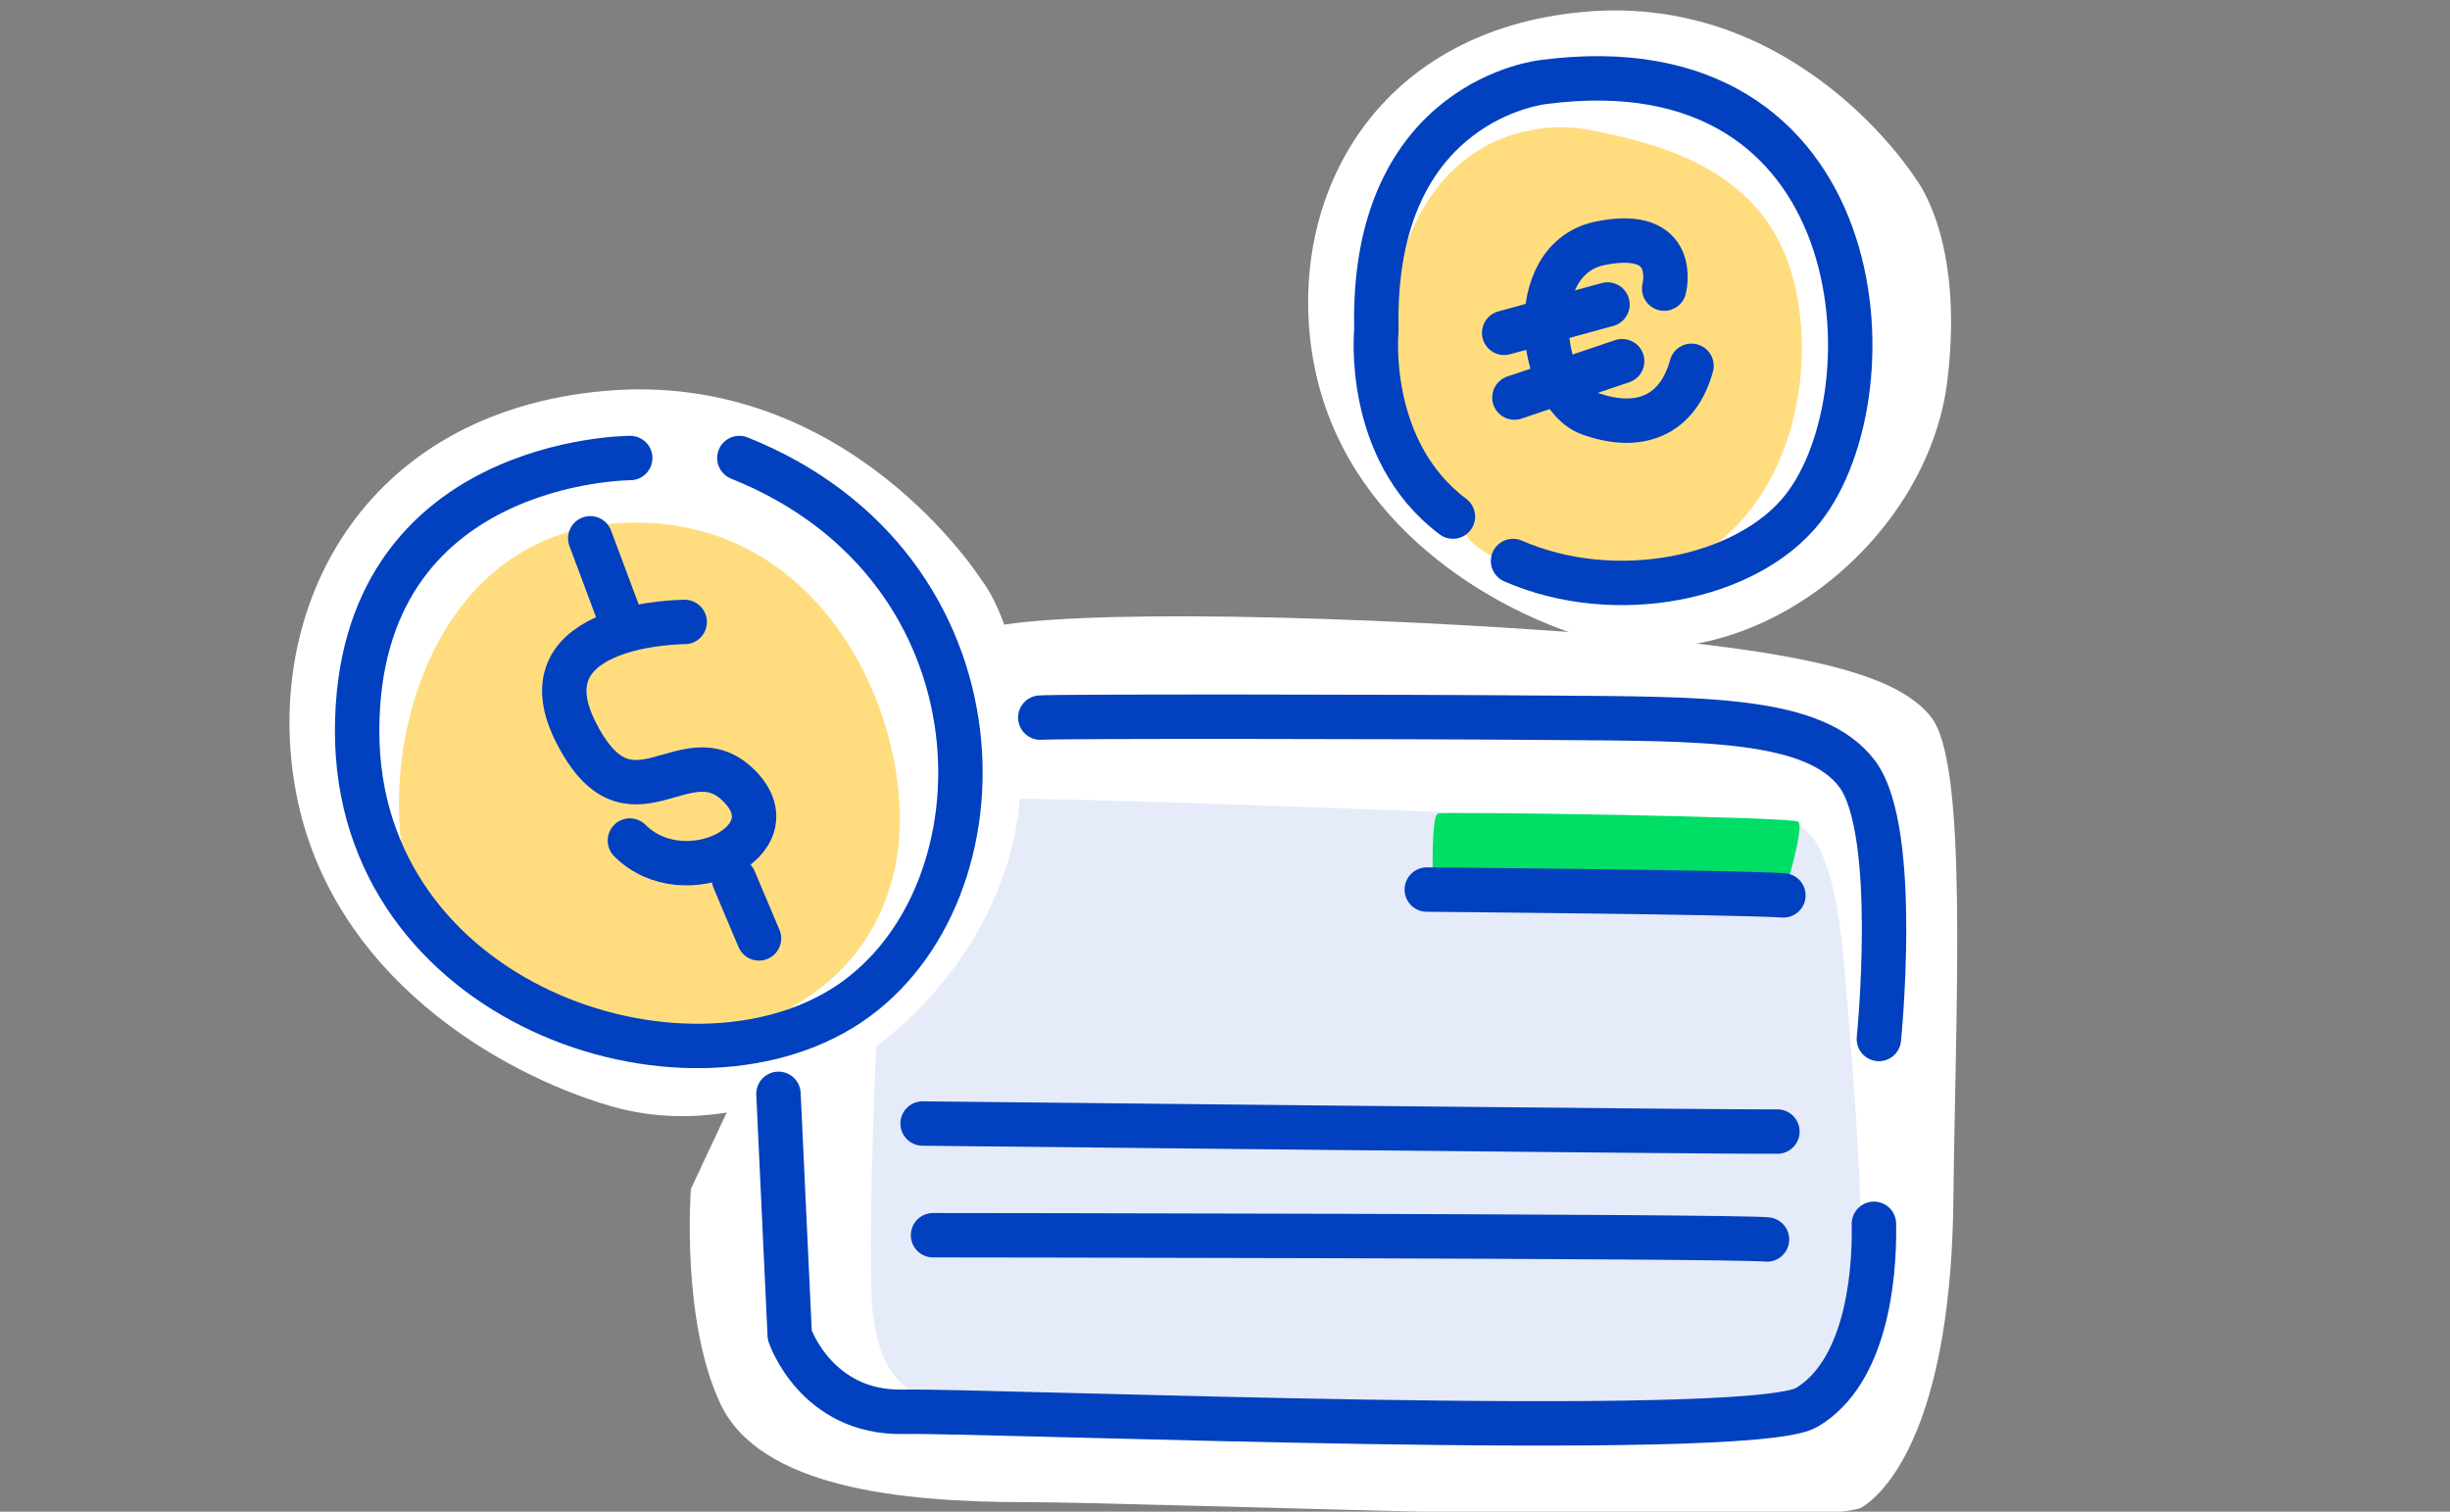
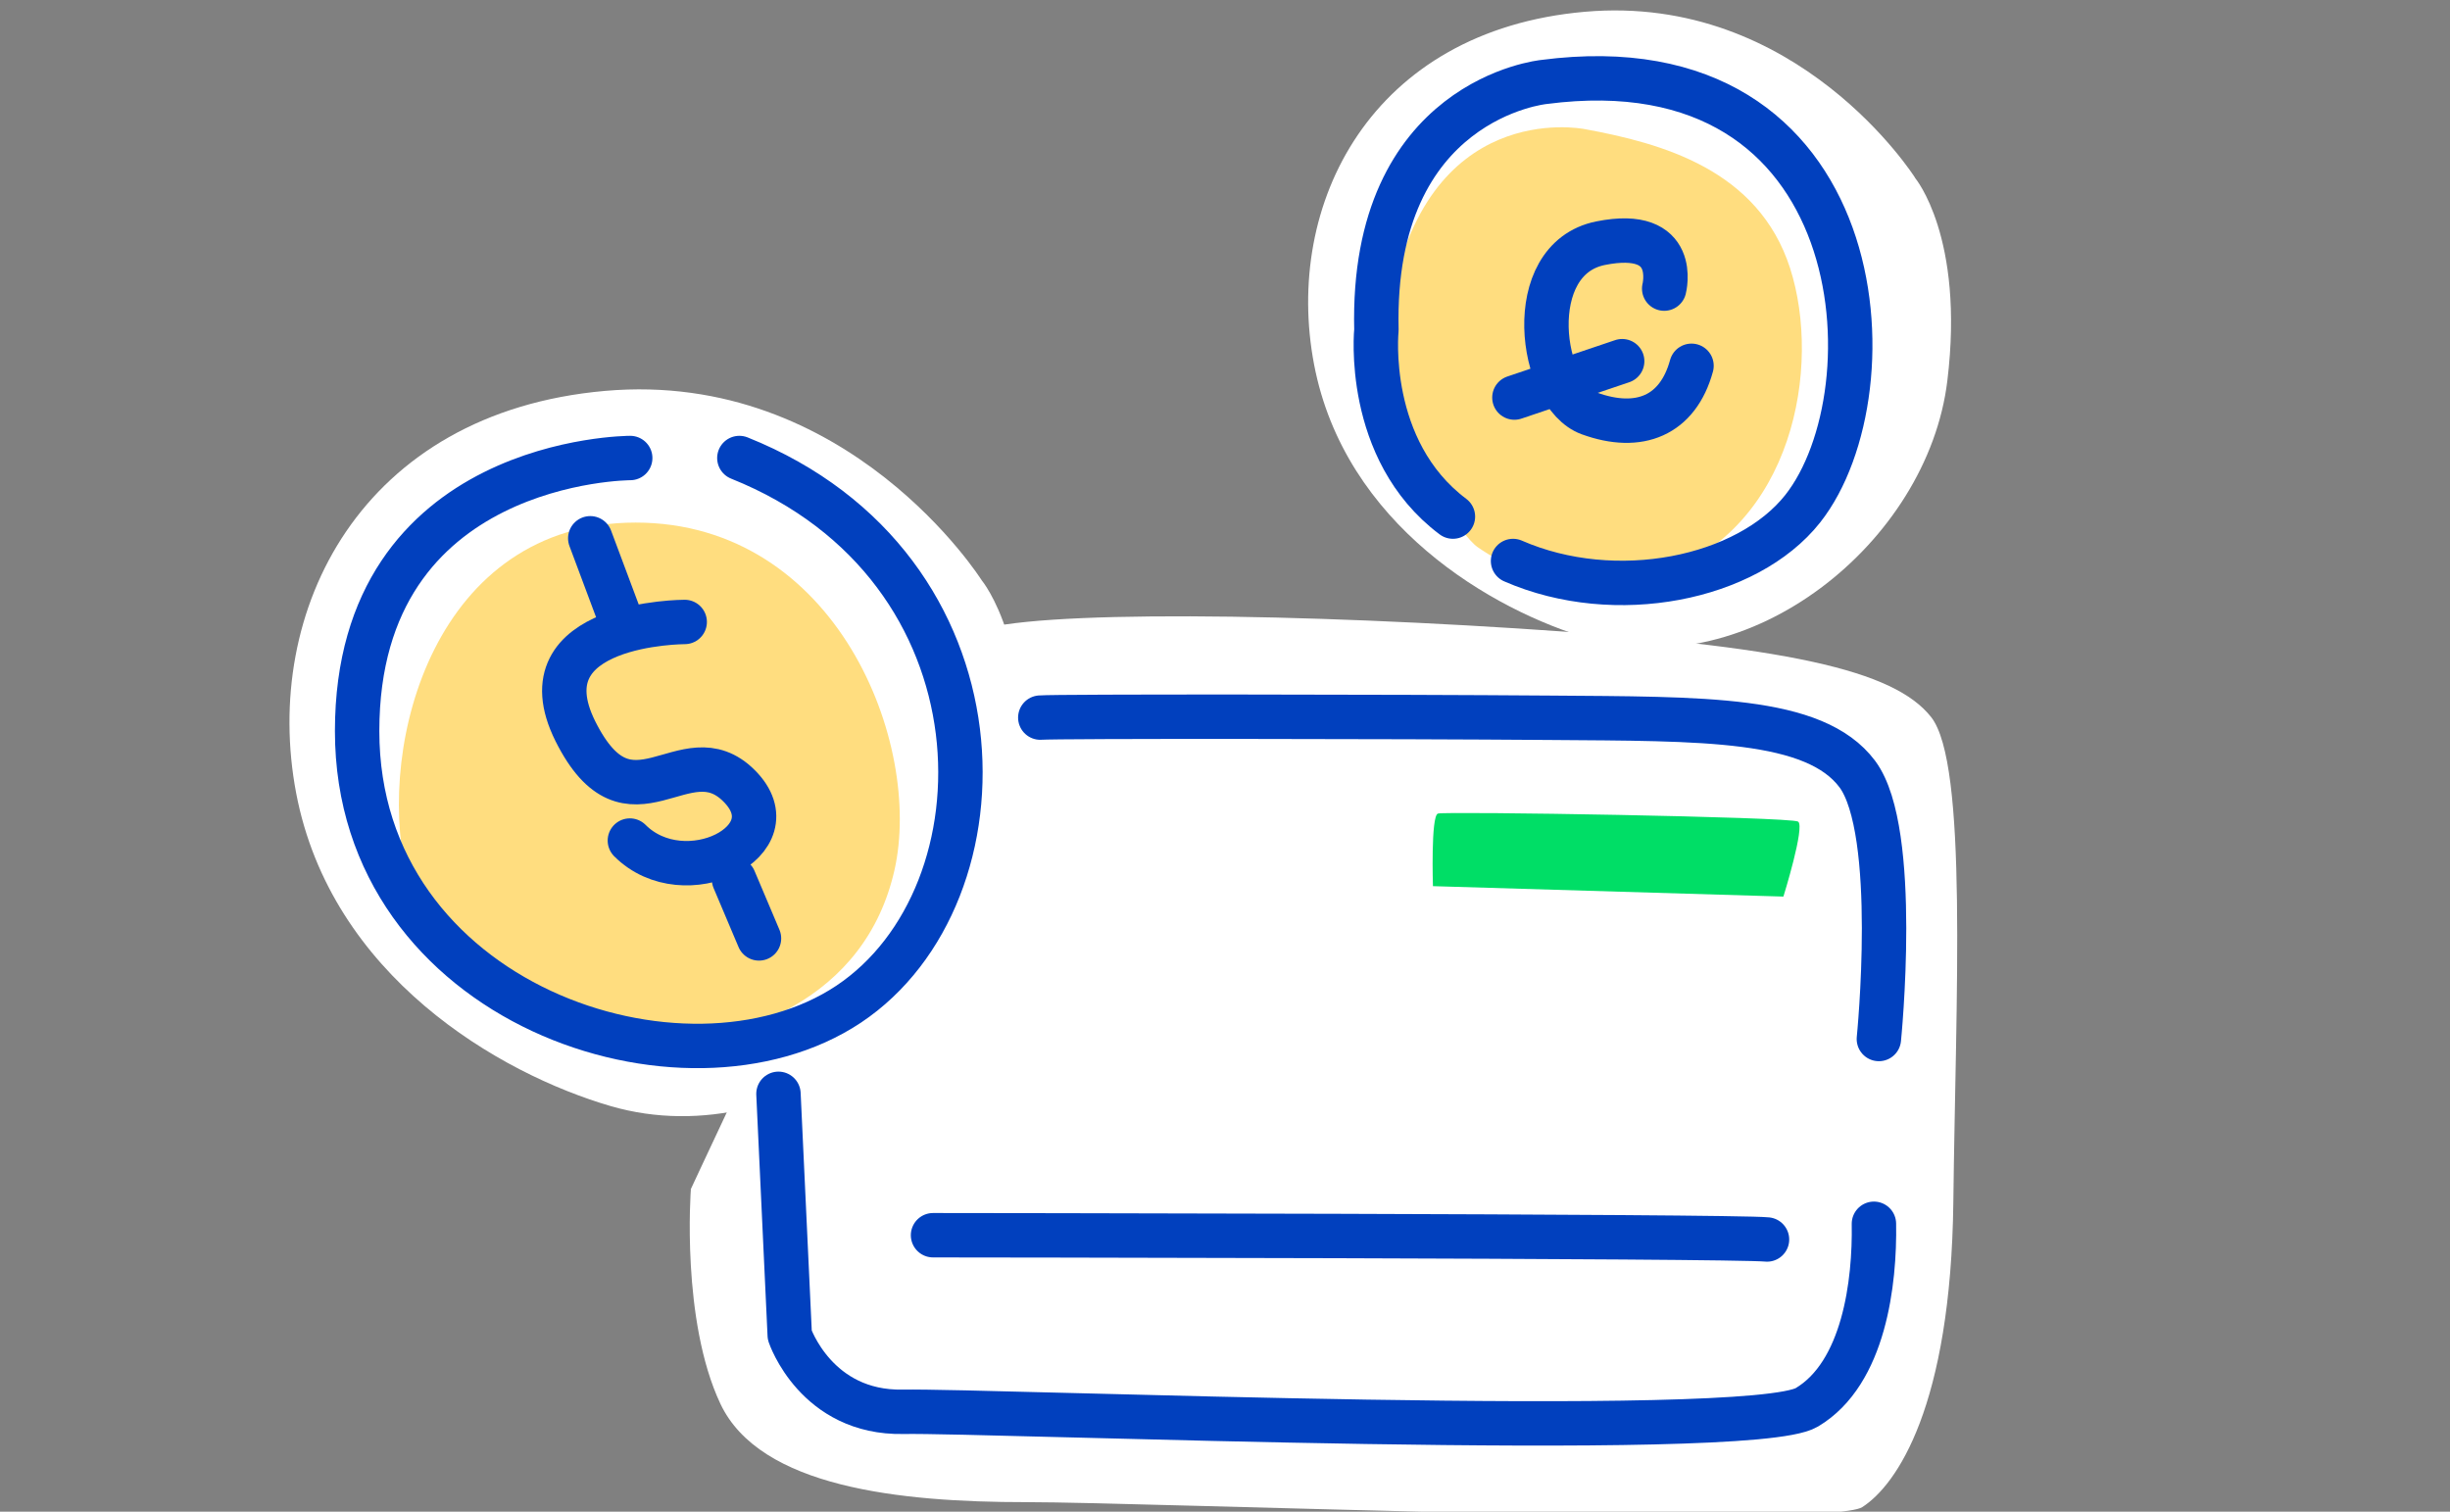
<svg xmlns="http://www.w3.org/2000/svg" id="Layer_1" width="143.45" height="88.52" viewBox="0 0 143.45 88.52">
  <rect x="0" y="0" width="143.45" height="88.52" fill="#808080" stroke="none" />
  <defs>
    <style>.cls-1{fill:none;stroke:#0140be;stroke-linecap:round;stroke-linejoin:round;stroke-width:2.6px;}.cls-2{fill:#fff;}.cls-2,.cls-3,.cls-4,.cls-5{stroke-width:0px;}.cls-3{fill:#e5ebf9;}.cls-4{fill:#ffdd7f;}.cls-5{fill:#00de66;}</style>
  </defs>
  <path class="cls-2" d="m40.45,69.66s-.58,7.64,1.73,12.54c2.31,4.9,10.52,5.76,17.87,5.76s46.98,1.59,48.99.29c2.02-1.3,5.19-5.91,5.33-17.87s.86-25.65-1.3-28.39-8.36-4.18-24.21-5.19c-15.85-1.01-30.55-1.01-32.28.43s-16.14,32.42-16.14,32.42Z" />
-   <path class="cls-3" d="m56.95,82.22c-1.06-.21-5.74.84-5.93-6.6-.2-7.43.69-22.93.69-22.93,0,0-1.47-5.95,7.02-5.93,8.49.02,45.65,1.59,45.65,1.59,0,0,2.76-1.69,3.59,8.08s2.07,24.21-.7,25.27c-2.76,1.06-50.33.52-50.33.52Z" />
  <path class="cls-5" d="m83.9,51.89s-.13-4.11.29-4.25,20.67.19,21.09.47c.42.28-.86,4.39-.86,4.39l-20.53-.61Z" />
  <path class="cls-2" d="m57.48,33.98s-7.79-12.35-22.06-11.09c-14.27,1.26-20.11,12.84-18.08,23.55,2.04,10.7,11.87,16.42,18.42,18.33,10.6,3.08,22.56-6.4,23.87-17.25,1.16-9.6-2.15-13.54-2.15-13.54Z" />
  <path class="cls-4" d="m35.28,61.44s-9.84-3.08-11.52-10.48c-1.68-7.4,1.68-20.36,13.46-20.36s16.83,12.96,15.15,20.36-8.67,10.48-17.09,10.48Z" />
  <path class="cls-2" d="m112.13,10.41S105.3-.41,92.79.69c-12.52,1.1-17.64,11.26-15.85,20.65,1.79,9.38,10.41,14.4,16.15,16.07,9.29,2.7,19.78-5.61,20.93-15.12,1.02-8.42-1.89-11.87-1.89-11.87Z" />
  <path class="cls-4" d="m92.79,7.56c-.26-.05-9.37-1.75-11.4,10.4-.38,2.28-.18,4.32.04,6.19.1.81-.06.85,1.05,2.3.79,1.04,3.02,4.88,4.04,5.59,3.13,2.18,7.15,2.8,10.69,1.58,7.78-2.68,9.46-12.15,7.6-17.92s-7.51-7.31-12.02-8.14Z" />
  <path class="cls-1" d="m36.9,26.82s-15.99,0-15.99,15.99,19.19,22.38,28.78,15.99c9.59-6.4,9.59-25.58-6.4-31.98" />
  <path class="cls-1" d="m40.09,36.42s-9.59,0-6.4,6.4c3.2,6.4,6.4,0,9.59,3.2,3.2,3.2-3.2,6.4-6.4,3.2" />
  <line class="cls-1" x1="42.98" y1="51.5" x2="44.44" y2="54.95" />
  <line class="cls-1" x1="34.56" y1="31.52" x2="36.55" y2="36.84" />
  <path class="cls-1" d="m88.59,32.85c6,2.62,13.71,1.05,16.96-3.06,5.45-6.91,4.12-27.51-15.15-24.99,0,0-10.14.98-9.81,14.52,0,0-.72,7.03,4.48,10.93" />
  <path class="cls-1" d="m97.44,16.9s.93-3.59-3.72-2.66c-4.65.93-3.59,8.91-.66,9.97,2.92,1.06,5.18.13,5.98-2.79" />
-   <line class="cls-1" x1="94.12" y1="17.83" x2="88.07" y2="19.49" />
  <path class="cls-1" d="m94.98,21.15c-.2.07-6.31,2.13-6.31,2.13" />
  <path class="cls-1" d="m109.72,71.66c.06,3.4-.56,8.75-3.93,10.75-3.36,2-47.82.17-52.91.26-5.1.1-6.64-4.49-6.64-4.49l-.66-14.13" />
  <path class="cls-1" d="m60.91,42.02c.97-.08,20.83-.06,29.81.01,8.98.07,15.53-.05,18.03,3.3,2.49,3.35,1.26,15.51,1.26,15.51" />
-   <path class="cls-1" d="m83.54,52.09s17.97.15,20.88.34" />
-   <path class="cls-1" d="m54.02,65.79s47.62.51,50.05.47" />
  <path class="cls-1" d="m54.63,72.33s46.89.04,48.83.25" />
</svg>